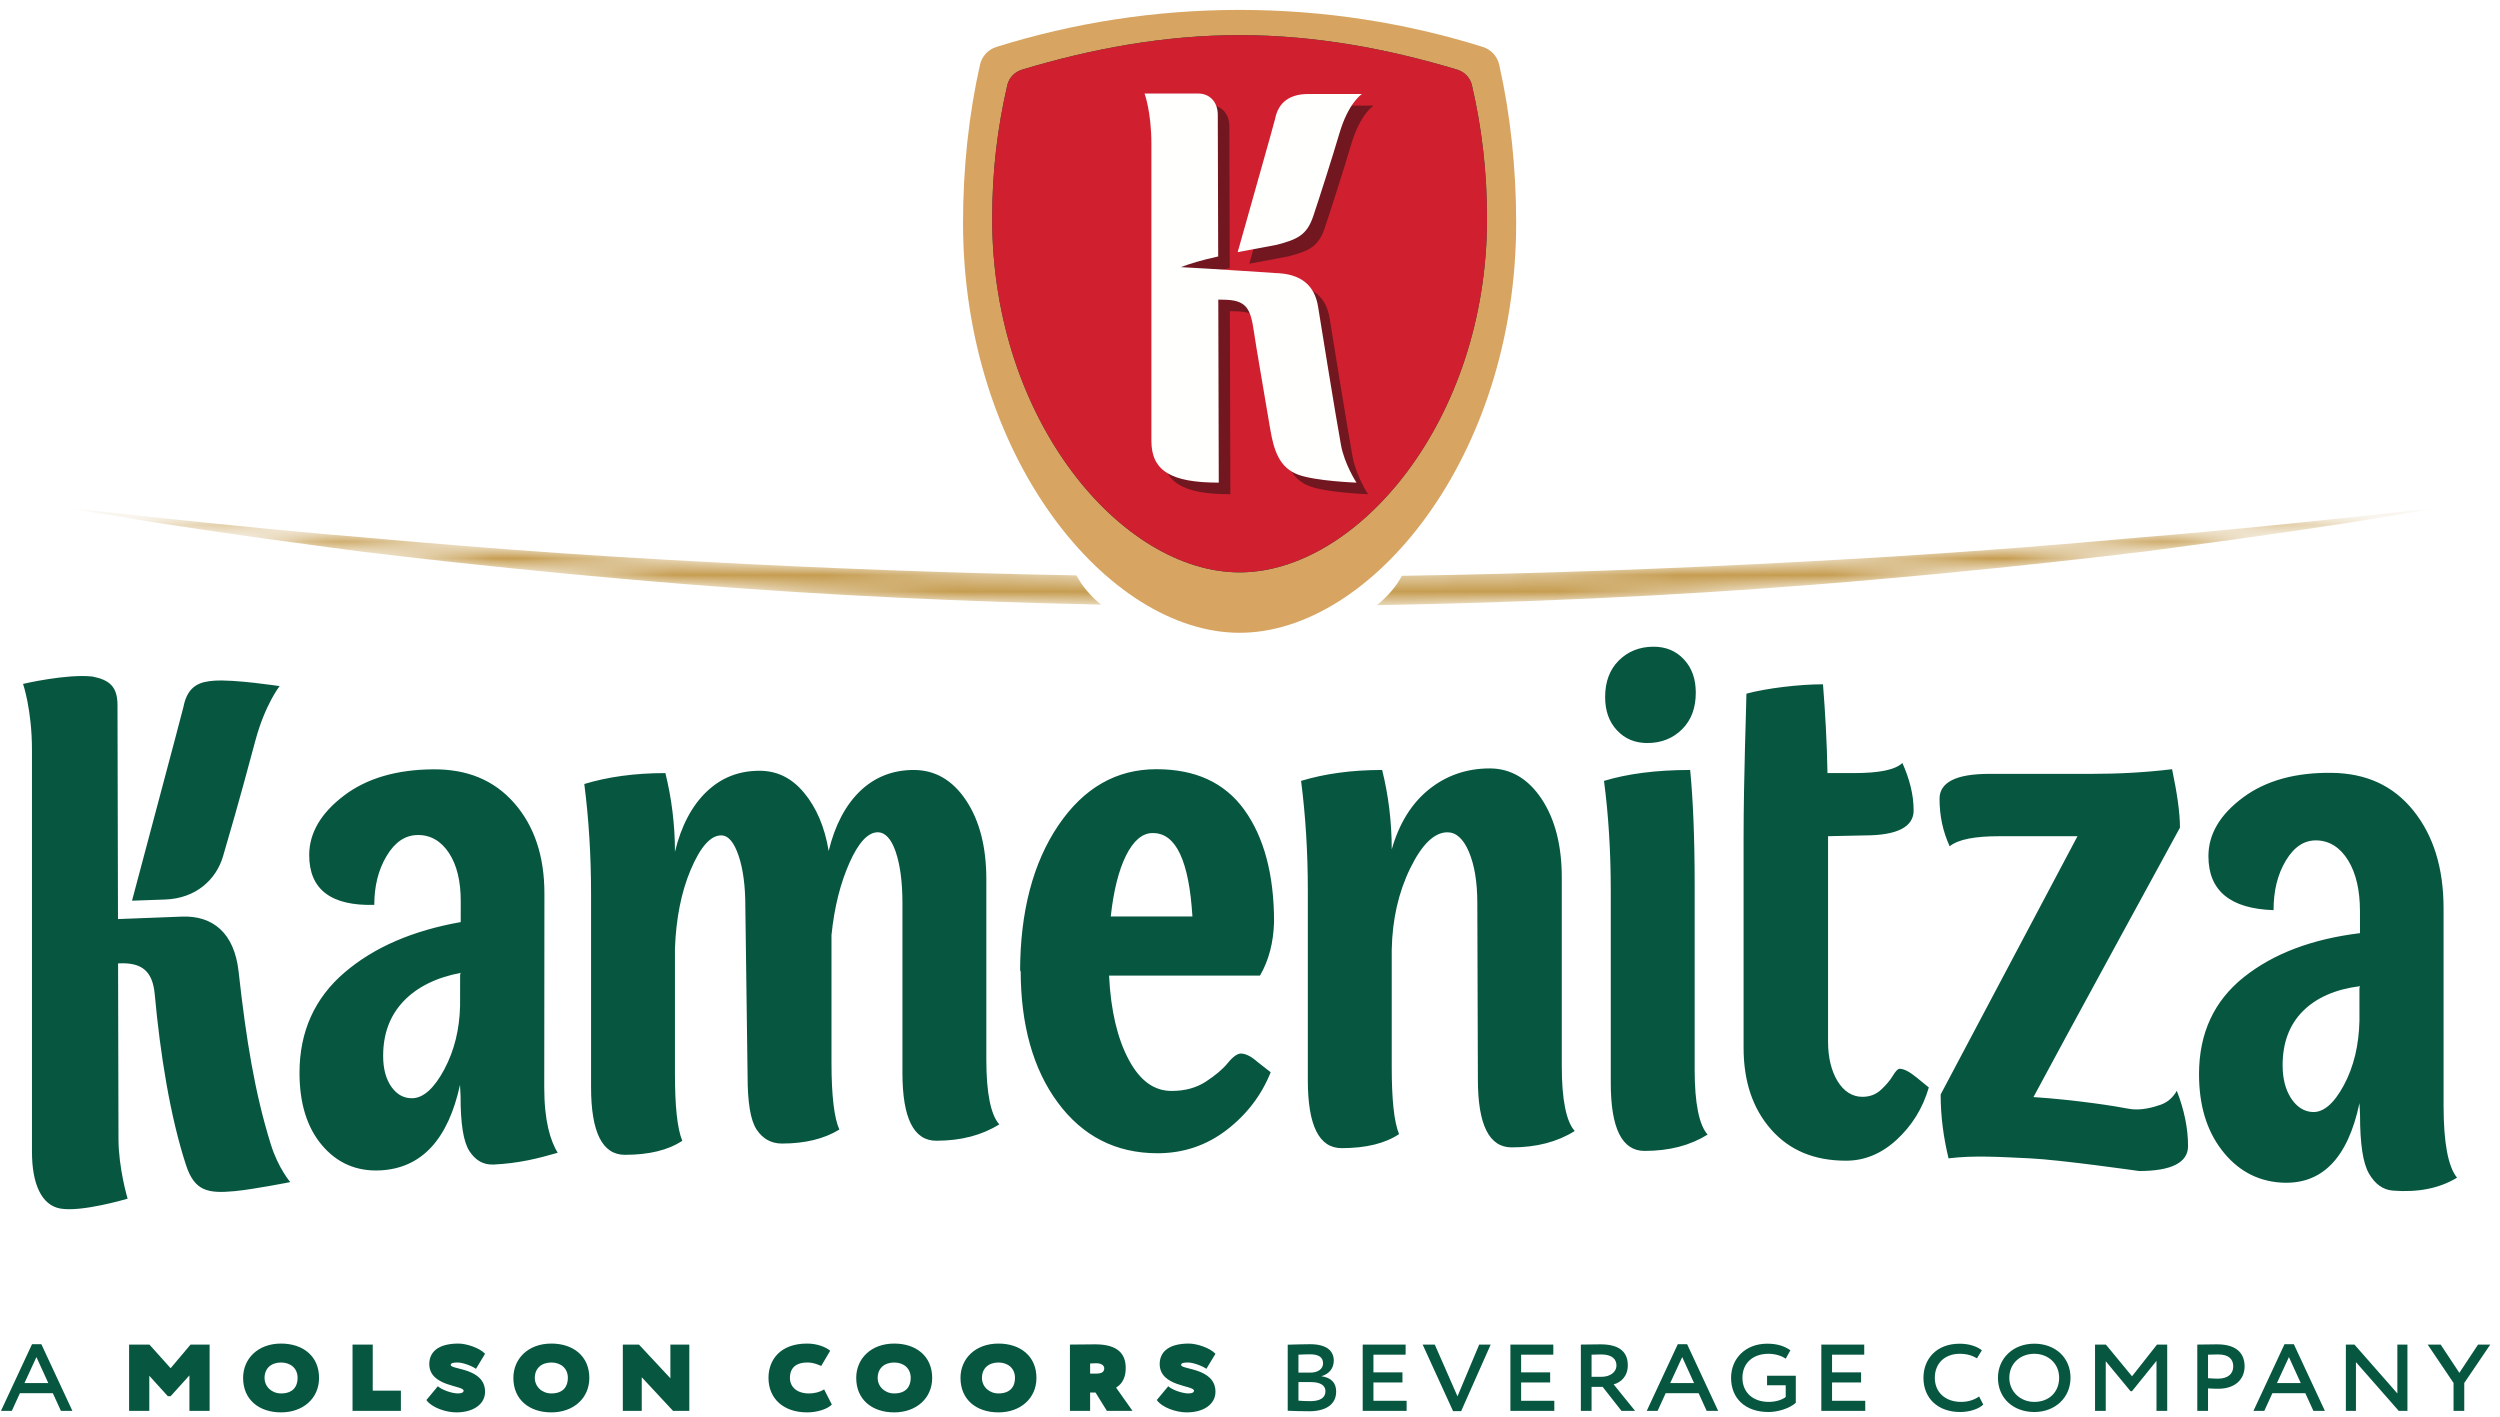
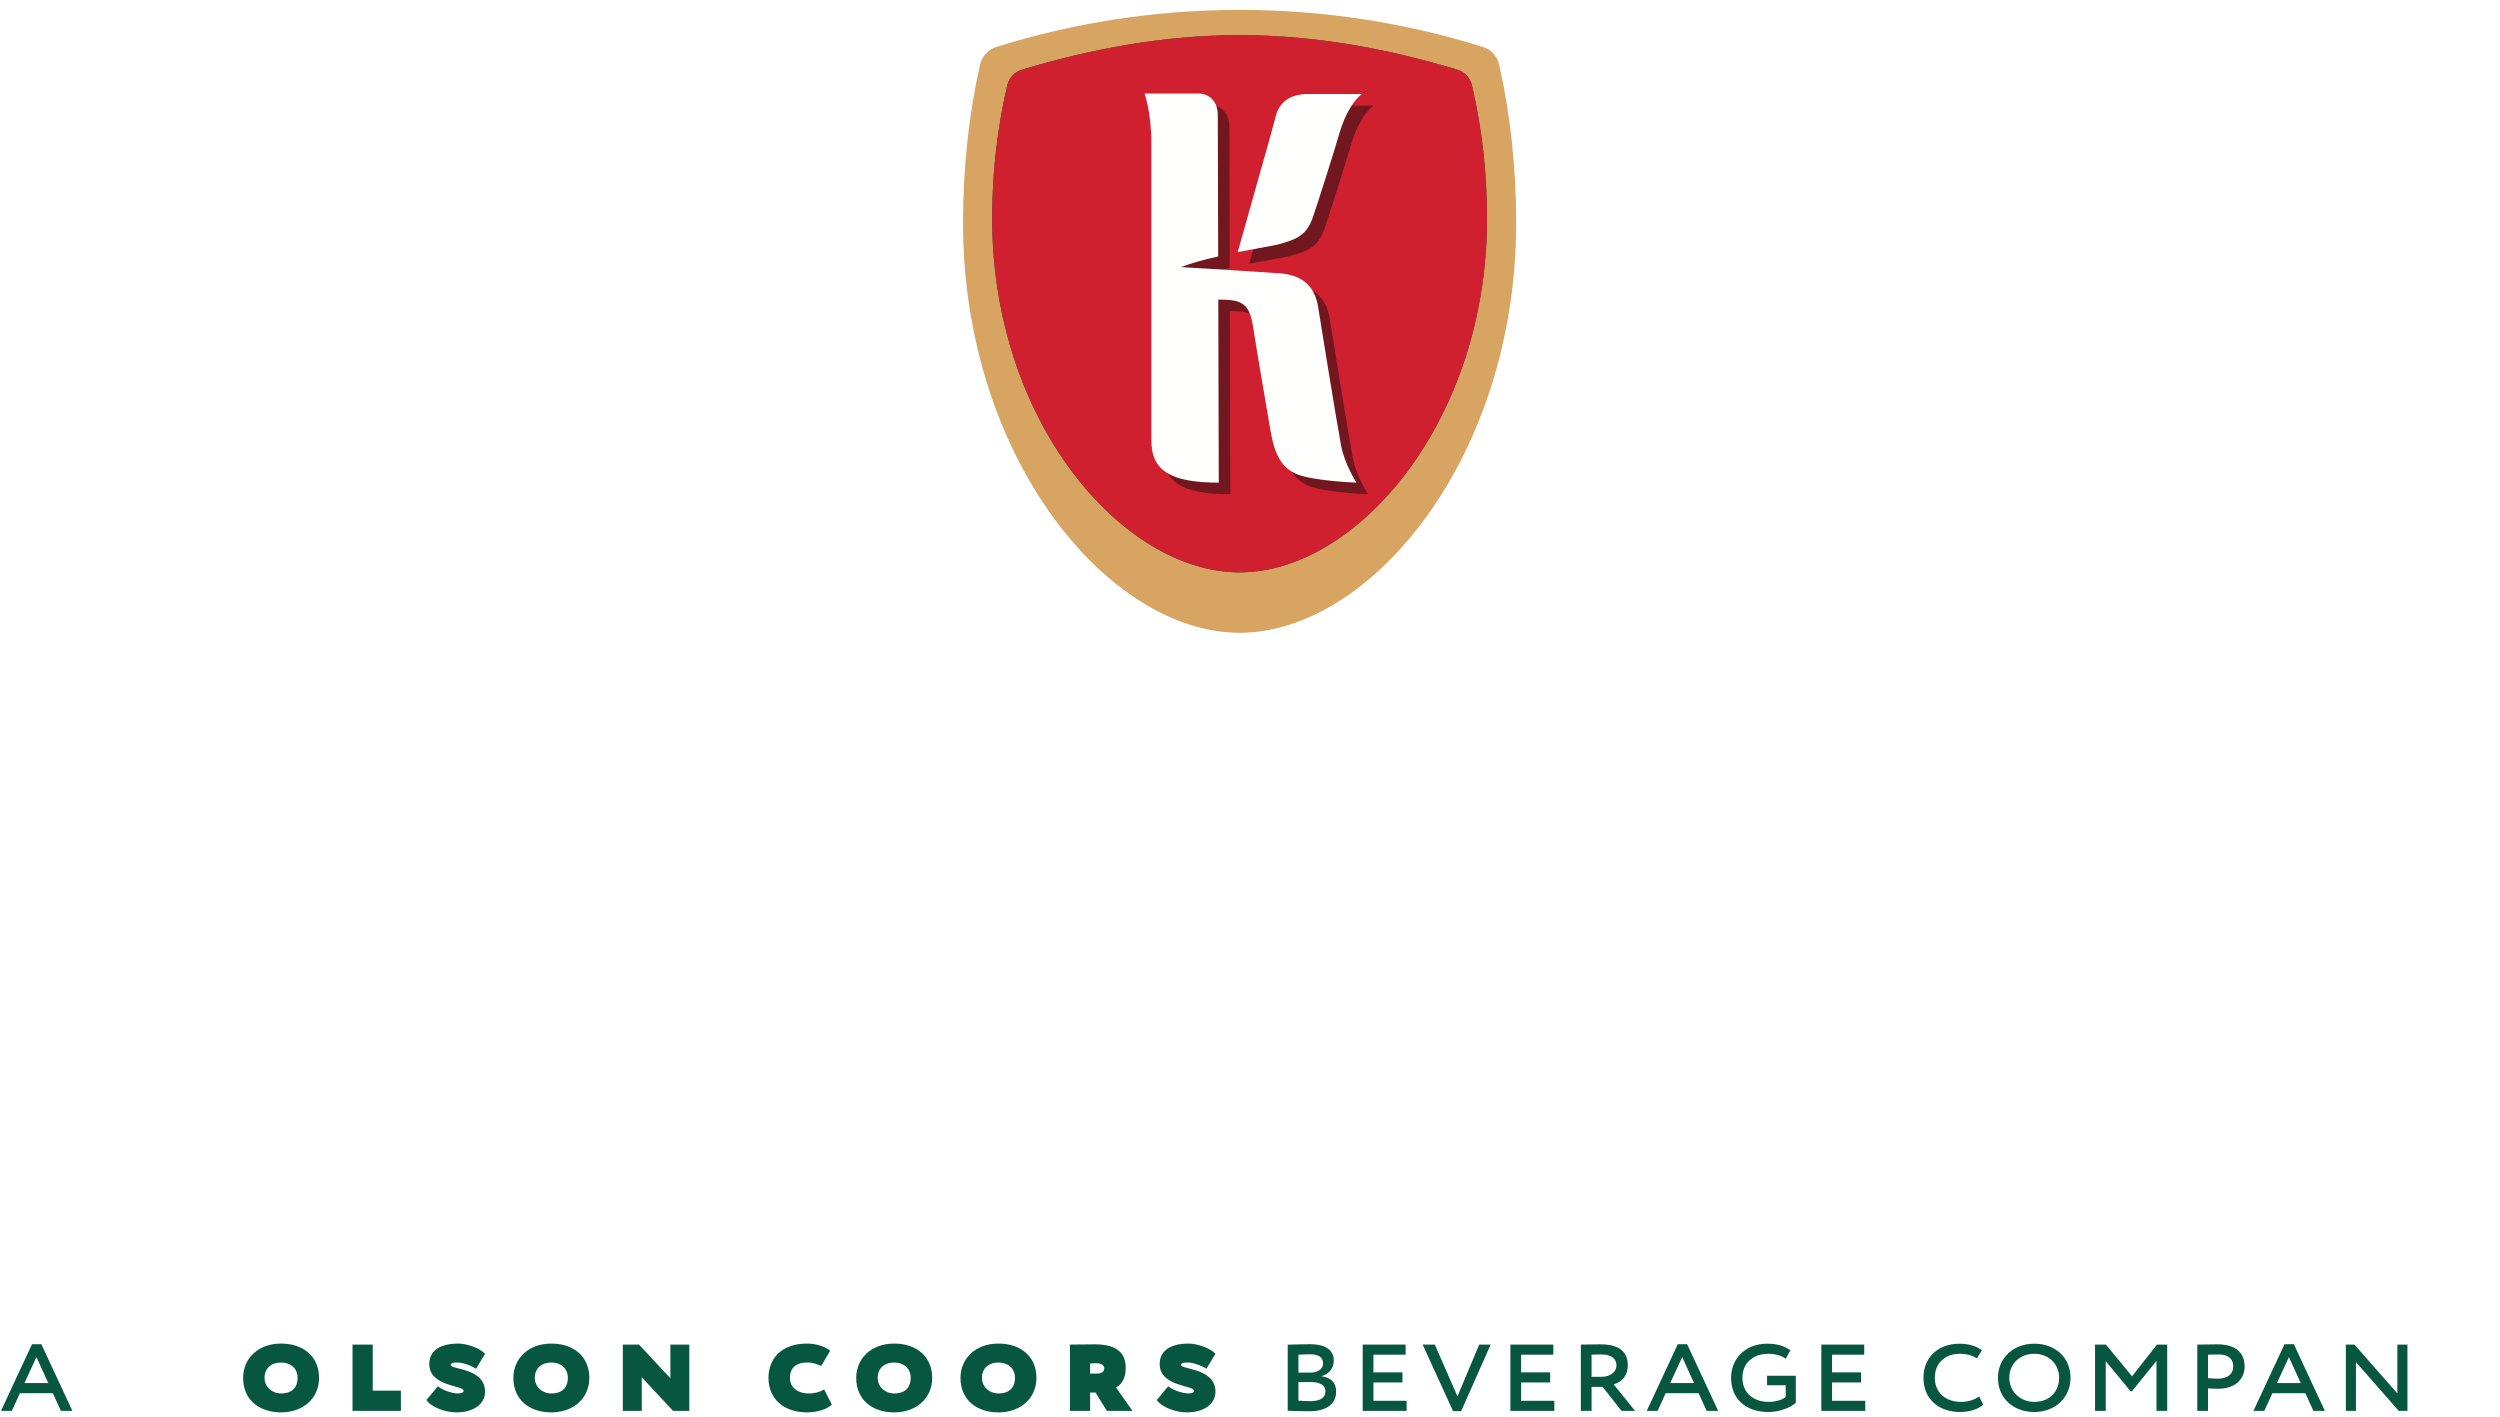
<svg xmlns="http://www.w3.org/2000/svg" width="150" height="85" viewBox="0 0 150 85" fill="none">
  <mask id="mask0" maskUnits="userSpaceOnUse" x="4" y="30" width="143" height="7">
-     <path d="M128.533 32.236C122.613 32.777 116.689 33.223 110.759 33.557C98.9 34.235 87.031 34.63 75.159 34.61C63.286 34.632 51.413 34.236 39.555 33.561C33.627 33.226 27.7 32.778 21.781 32.24C15.856 31.758 9.945 31.111 4.031 30.475C9.895 31.507 15.792 32.325 21.697 33.098C27.608 33.815 33.533 34.412 39.467 34.913C51.336 35.913 63.248 36.357 75.159 36.379C87.068 36.359 98.978 35.915 110.848 34.917C116.781 34.416 122.708 33.815 128.617 33.1C134.522 32.325 140.421 31.509 146.286 30.475C140.369 31.111 134.459 31.755 128.533 32.236Z" fill="white" />
-   </mask>
+     </mask>
  <g mask="url(#mask0)">
    <path fill-rule="evenodd" clip-rule="evenodd" d="M146.286 30.475L144.33 30.812C139.762 31.58 135.176 32.229 130.585 32.84L128.617 33.1L126.4 33.362C121.966 33.877 117.521 34.33 113.073 34.724L110.848 34.917L108.869 35.078C100.133 35.768 91.376 36.161 82.615 36.31C83.266 35.78 83.776 35.187 84.113 34.548C92.11 34.427 100.105 34.132 108.096 33.705L110.759 33.557L113.3 33.407C118.382 33.094 123.459 32.7 128.533 32.236C133.612 31.824 138.68 31.292 143.751 30.747L146.286 30.475ZM4.031 30.475L6.565 30.748C10.91 31.215 15.255 31.674 19.605 32.056L21.781 32.24L24.318 32.465C28.547 32.831 32.78 33.148 37.015 33.41L39.555 33.561L41.927 33.692C49.477 34.098 57.032 34.386 64.589 34.523C64.919 35.157 65.421 35.749 66.061 36.277C57.868 36.108 49.679 35.724 41.509 35.08L39.467 34.913L37.242 34.721C32.793 34.326 28.35 33.876 23.914 33.361L21.697 33.098L19.729 32.838C14.482 32.141 9.243 31.393 4.031 30.475Z" fill="#C69D51" />
  </g>
-   <path fill-rule="evenodd" clip-rule="evenodd" d="M44.72 54.378C44.72 53.163 44.585 52.135 44.315 51.34C44.044 50.545 43.707 50.124 43.268 50.124C42.626 50.124 42.018 50.826 41.444 52.181C40.869 53.537 40.564 55.127 40.497 56.902V64.428C40.497 66.344 40.632 67.7 40.936 68.448C40.092 69.009 38.943 69.289 37.491 69.289C36.139 69.289 35.463 67.933 35.463 65.222V53.63C35.463 51.34 35.328 49.143 35.058 47.04C36.443 46.619 38.065 46.385 39.923 46.385C40.295 47.881 40.497 49.47 40.497 51.106C40.869 49.563 41.511 48.348 42.389 47.507C43.268 46.666 44.315 46.246 45.565 46.246C46.612 46.246 47.491 46.666 48.234 47.554C48.977 48.442 49.483 49.611 49.721 51.059C50.092 49.517 50.734 48.302 51.612 47.46C52.491 46.619 53.572 46.198 54.822 46.198C56.106 46.198 57.153 46.806 57.964 48.021C58.774 49.236 59.18 50.826 59.18 52.742V63.583C59.18 65.593 59.45 66.901 59.957 67.462C58.91 68.117 57.66 68.444 56.174 68.444C54.822 68.444 54.146 67.088 54.146 64.377V54.191C54.146 52.929 54.011 51.901 53.741 51.106C53.47 50.311 53.099 49.937 52.66 49.937C52.086 49.937 51.511 50.545 50.971 51.761C50.43 52.976 50.058 54.425 49.889 56.107V63.752C49.889 65.762 50.058 67.117 50.363 67.772C49.45 68.332 48.301 68.613 46.917 68.613C46.274 68.613 45.767 68.332 45.396 67.772C45.025 67.211 44.855 66.136 44.855 64.546L44.72 54.378ZM69.146 49.984C68.538 49.984 67.997 50.452 67.558 51.34C67.119 52.228 66.815 53.444 66.645 54.986H71.545C71.342 51.667 70.565 49.984 69.18 49.984H69.146ZM61.206 58.305C61.206 54.705 61.983 51.761 63.504 49.517C65.024 47.273 66.983 46.152 69.382 46.152C71.713 46.152 73.47 46.946 74.653 48.582C75.835 50.218 76.444 52.462 76.444 55.313C76.41 56.528 76.139 57.604 75.599 58.538H66.544C66.645 60.642 67.051 62.325 67.727 63.586C68.402 64.849 69.248 65.456 70.295 65.456C71.106 65.456 71.781 65.269 72.355 64.895C72.93 64.52 73.369 64.147 73.673 63.774C73.977 63.399 74.247 63.213 74.45 63.213C74.754 63.213 75.092 63.399 75.463 63.727L76.241 64.334C75.7 65.69 74.822 66.858 73.605 67.794C72.389 68.728 71.004 69.195 69.45 69.195C66.95 69.195 64.957 68.167 63.47 66.157C61.983 64.147 61.24 61.483 61.24 58.211L61.206 58.305ZM88.639 54.191C88.639 52.929 88.47 51.901 88.132 51.106C87.795 50.311 87.355 49.938 86.849 49.938C86.072 49.938 85.328 50.638 84.618 52.087C83.909 53.537 83.537 55.173 83.504 56.995V64.028C83.504 65.945 83.639 67.3 83.943 68.048C83.099 68.609 81.95 68.889 80.497 68.889C79.145 68.889 78.47 67.533 78.47 64.823V53.443C78.47 51.153 78.335 48.956 78.065 46.853C79.45 46.432 81.071 46.198 82.929 46.198C83.301 47.694 83.504 49.283 83.504 50.965C83.943 49.423 84.686 48.209 85.734 47.366C86.781 46.526 87.997 46.105 89.382 46.105C90.632 46.105 91.679 46.712 92.491 47.927C93.301 49.143 93.707 50.732 93.707 52.648V63.981C93.707 65.991 93.977 67.3 94.484 67.861C93.436 68.516 92.187 68.843 90.7 68.843C89.348 68.843 88.673 67.487 88.673 64.776L88.639 54.191ZM97.119 39.639C97.659 39.093 98.369 38.802 99.213 38.802C99.957 38.802 100.565 39.057 101.037 39.566C101.511 40.075 101.747 40.729 101.747 41.565C101.747 42.473 101.477 43.2 100.936 43.745C100.396 44.291 99.686 44.582 98.842 44.582C98.098 44.582 97.49 44.327 97.017 43.818C96.544 43.31 96.308 42.655 96.308 41.819C96.308 40.91 96.578 40.184 97.119 39.639ZM96.646 53.443C96.646 51.106 96.511 48.909 96.24 46.853C97.626 46.432 99.349 46.198 101.41 46.198C101.578 47.928 101.68 50.218 101.68 53.069V64.194C101.68 66.204 101.95 67.513 102.457 68.074C101.41 68.728 100.159 69.055 98.672 69.055C97.321 69.055 96.646 67.699 96.646 64.988V53.443ZM109.683 50.172V62.491C109.683 63.472 109.886 64.267 110.257 64.874C110.629 65.481 111.136 65.809 111.744 65.809C112.183 65.809 112.555 65.669 112.859 65.388C113.163 65.108 113.399 64.827 113.568 64.547C113.737 64.267 113.872 64.126 113.974 64.126C114.244 64.126 114.582 64.313 114.987 64.641L115.73 65.248C115.359 66.51 114.717 67.539 113.805 68.38C112.893 69.221 111.879 69.642 110.764 69.642C108.872 69.642 107.385 69.034 106.27 67.773C105.156 66.51 104.615 64.874 104.615 62.864V50.358C104.615 46.584 104.785 42.227 104.785 41.619C106.001 41.292 107.959 41.057 109.379 41.057C109.514 42.739 109.615 44.516 109.649 46.385H111.237C112.723 46.385 113.703 46.199 114.143 45.778C114.582 46.76 114.818 47.694 114.818 48.629C114.818 49.611 113.838 50.125 111.879 50.125L109.683 50.172ZM121.797 69.501C119.98 69.416 118.433 69.313 116.912 69.501C116.608 68.238 116.439 66.977 116.439 65.668L124.649 50.172H119.987C118.5 50.172 117.487 50.359 116.98 50.779C116.575 49.89 116.372 48.956 116.372 47.928C116.372 46.946 117.351 46.432 119.345 46.432H125.46C127.183 46.432 128.805 46.339 130.325 46.152C130.629 47.6 130.798 48.769 130.798 49.657C130.798 49.657 123.402 63.202 122.008 65.824C124.543 65.992 126.976 66.375 127.702 66.522C128.429 66.669 129.222 66.428 129.628 66.288C130.034 66.148 130.371 65.867 130.608 65.447C131.047 66.568 131.283 67.69 131.283 68.765C131.283 69.747 130.304 70.261 128.345 70.261C128.345 70.261 123.613 69.585 121.797 69.501ZM13.384 51.37C13.792 49.968 14.257 48.418 15.321 44.441C15.901 42.275 16.777 41.167 16.777 41.167C16.776 41.168 14.025 40.745 12.815 40.844C12.078 40.905 11.265 41.07 11.006 42.416C10.932 42.766 7.92 54.015 7.921 54.042C7.92 54.042 8.807 54.01 9.914 53.971C11.759 53.905 12.977 52.771 13.384 51.37ZM16.245 68.649C15.287 65.562 14.774 62.413 14.315 58.287C14.058 55.971 12.765 54.929 10.92 54.996C10.023 55.028 8.454 55.09 7.079 55.144C7.064 48.703 7.05 42.714 7.05 42.311C7.05 41.17 6.541 40.794 5.555 40.593C4.02 40.417 1.383 41.032 1.383 41.034C1.383 41.034 1.919 42.593 1.918 44.998C1.918 51.631 1.919 63.261 1.918 69.104C1.918 71.063 2.504 72.309 3.612 72.512C4.906 72.746 7.658 71.917 7.657 71.921C7.657 71.921 7.112 70.097 7.109 68.335C7.103 65.741 7.094 61.821 7.085 57.805C7.104 57.803 7.126 57.803 7.145 57.802C8.547 57.737 9.158 58.298 9.284 59.658C9.609 63.217 10.206 66.978 11.159 69.9C11.672 71.471 12.473 71.622 14.091 71.468C15.208 71.362 17.416 70.926 17.416 70.926C17.416 70.926 16.689 70.083 16.245 68.649ZM27.641 58.371C26.159 58.657 25.013 59.228 24.204 60.083C23.394 60.939 22.99 62.027 22.989 63.344C22.987 64.123 23.156 64.749 23.492 65.221C23.828 65.692 24.265 65.915 24.772 65.892C25.412 65.863 26.051 65.3 26.659 64.162C27.266 63.022 27.57 61.757 27.605 60.353C27.606 59.725 27.607 59.097 27.608 58.469C27.618 58.436 27.63 58.403 27.641 58.371ZM27.601 65.09C26.89 68.357 25.306 70.084 22.848 70.221C21.4 70.302 20.222 69.784 19.314 68.707C18.406 67.629 17.969 66.175 17.97 64.353C17.973 61.892 18.882 59.883 20.668 58.354C22.453 56.823 24.781 55.833 27.643 55.325C27.644 54.907 27.644 54.488 27.644 54.07C27.645 52.861 27.41 51.9 26.94 51.182C26.469 50.465 25.829 50.088 25.054 50.101C24.314 50.114 23.706 50.512 23.201 51.351C22.696 52.19 22.458 53.171 22.457 54.293C19.863 54.362 18.55 53.368 18.552 51.301C18.554 49.974 19.261 48.779 20.643 47.732C22.025 46.685 23.811 46.18 25.967 46.16C28.022 46.139 29.639 46.802 30.851 48.181C32.062 49.56 32.667 51.372 32.665 53.624C32.661 57.331 32.658 61.515 32.655 65.222C32.653 67.284 33.025 68.44 33.46 69.167C32.259 69.512 31.134 69.799 29.618 69.872C29.012 69.901 28.54 69.635 28.17 69.074C27.8 68.513 27.632 67.409 27.634 65.765C27.623 65.54 27.613 65.315 27.601 65.09ZM141.6 59.17C140.119 59.358 138.975 59.861 138.167 60.675C137.36 61.49 136.957 62.569 136.957 63.917C136.957 64.717 137.127 65.375 137.463 65.895C137.8 66.414 138.236 66.691 138.742 66.721C139.382 66.76 140.02 66.247 140.626 65.123C141.231 63.999 141.534 62.703 141.567 61.239C141.567 60.583 141.566 59.927 141.566 59.271C141.578 59.237 141.588 59.204 141.6 59.17ZM141.568 66.188C140.863 69.531 139.283 71.123 136.826 70.953C135.379 70.853 134.201 70.179 133.291 68.984C132.381 67.79 131.943 66.285 131.941 64.456C131.94 61.986 132.847 60.051 134.631 58.628C136.414 57.208 138.738 56.339 141.599 55.989C141.599 55.551 141.598 55.113 141.598 54.676C141.597 53.414 141.362 52.397 140.891 51.627C140.419 50.859 139.778 50.441 139.004 50.424C138.263 50.407 137.657 50.795 137.153 51.632C136.648 52.469 136.412 53.46 136.414 54.609C133.821 54.525 132.506 53.448 132.505 51.372C132.505 50.036 133.211 48.864 134.59 47.843C135.971 46.821 137.756 46.342 139.911 46.371C141.967 46.398 143.584 47.127 144.796 48.627C146.008 50.127 146.614 52.09 146.614 54.492C146.614 58.446 146.615 62.4 146.615 66.354C146.616 68.553 146.884 70.004 147.423 70.66C146.378 71.297 145.103 71.553 143.589 71.438C142.984 71.393 142.511 71.054 142.142 70.421C141.772 69.787 141.602 68.615 141.602 66.897C141.591 66.661 141.58 66.424 141.568 66.188Z" fill="#075740" />
  <path fill-rule="evenodd" clip-rule="evenodd" d="M1.467 82.985H2.897L2.186 81.425L1.467 82.985ZM1.921 80.652H2.481L4.344 84.653H3.655L3.17 83.592H1.194L0.709 84.653H0.058L1.921 80.652Z" fill="#075740" />
-   <path fill-rule="evenodd" clip-rule="evenodd" d="M7.746 80.675H8.965L10.237 82.092L11.434 80.675H12.577V84.652H11.365V82.523L10.237 83.773H10.07L8.958 82.546V84.652H7.746V80.675Z" fill="#075740" />
  <path fill-rule="evenodd" clip-rule="evenodd" d="M16.864 83.606C17.576 83.606 17.856 83.19 17.856 82.675C17.856 82.091 17.425 81.751 16.864 81.751C16.282 81.751 15.873 82.091 15.873 82.675C15.873 83.206 16.312 83.606 16.864 83.606ZM16.864 80.614C18.182 80.614 19.144 81.372 19.144 82.675C19.144 83.903 18.182 84.743 16.864 84.743C15.548 84.743 14.586 83.985 14.586 82.675C14.586 81.523 15.471 80.614 16.864 80.614Z" fill="#075740" />
  <path fill-rule="evenodd" clip-rule="evenodd" d="M21.152 80.675H22.364V83.439H24.053V84.652H21.152V80.675Z" fill="#075740" />
  <path fill-rule="evenodd" clip-rule="evenodd" d="M25.757 81.841C25.757 81.197 26.196 80.614 27.506 80.614C27.998 80.614 28.785 80.879 29.104 81.228L28.559 82.129C28.249 81.917 27.726 81.75 27.46 81.75C27.188 81.75 27.044 81.781 27.044 81.902C27.044 82.182 29.104 82.069 29.104 83.508C29.104 84.236 28.422 84.743 27.385 84.743C26.756 84.743 25.909 84.463 25.583 84.001L26.272 83.175C26.507 83.394 27.12 83.606 27.476 83.606C27.718 83.606 27.816 83.538 27.816 83.44C27.816 83.115 25.757 83.205 25.757 81.841ZM33.081 83.606C33.793 83.606 34.072 83.19 34.072 82.675C34.072 82.091 33.641 81.751 33.081 81.751C32.498 81.751 32.089 82.091 32.089 82.675C32.089 83.206 32.528 83.606 33.081 83.606ZM33.081 80.614C34.398 80.614 35.36 81.372 35.36 82.675C35.36 83.903 34.398 84.743 33.081 84.743C31.764 84.743 30.802 83.985 30.802 82.675C30.802 81.523 31.687 80.614 33.081 80.614Z" fill="#075740" />
  <path fill-rule="evenodd" clip-rule="evenodd" d="M40.382 84.652L38.505 82.636V84.652H37.369V80.675H38.338L40.223 82.697V80.675H41.359V84.652H40.382Z" fill="#075740" />
  <path fill-rule="evenodd" clip-rule="evenodd" d="M49.91 84.273C49.653 84.539 49.054 84.743 48.425 84.743C47.01 84.743 46.109 83.918 46.109 82.674C46.109 81.599 46.805 80.614 48.425 80.614C49.039 80.614 49.554 80.826 49.811 81.045L49.274 81.956C49.046 81.871 48.834 81.75 48.425 81.75C47.843 81.75 47.396 82.008 47.396 82.674C47.396 83.213 47.812 83.607 48.539 83.607C48.82 83.607 49.153 83.546 49.448 83.364L49.91 84.273ZM53.652 83.606C54.364 83.606 54.643 83.19 54.643 82.675C54.643 82.091 54.212 81.751 53.652 81.751C53.069 81.751 52.661 82.091 52.661 82.675C52.661 83.206 53.099 83.606 53.652 83.606ZM53.652 80.614C54.969 80.614 55.931 81.372 55.931 82.675C55.931 83.903 54.969 84.743 53.652 84.743C52.335 84.743 51.373 83.985 51.373 82.675C51.373 81.523 52.259 80.614 53.652 80.614ZM59.908 83.606C60.62 83.606 60.9 83.19 60.9 82.675C60.9 82.091 60.468 81.751 59.908 81.751C59.325 81.751 58.917 82.091 58.917 82.675C58.917 83.206 59.356 83.606 59.908 83.606ZM59.908 80.614C61.225 80.614 62.187 81.372 62.187 82.675C62.187 83.903 61.225 84.743 59.908 84.743C58.591 84.743 57.629 83.985 57.629 82.675C57.629 81.523 58.515 80.614 59.908 80.614ZM65.407 81.811V82.417H65.755C66.081 82.417 66.255 82.333 66.255 82.092C66.255 82.001 66.171 81.796 65.786 81.796C65.627 81.796 65.483 81.804 65.407 81.811ZM64.196 84.653V80.675C64.446 80.675 65.18 80.66 65.71 80.66C67.08 80.66 67.543 81.243 67.543 82.076C67.543 82.902 67.118 83.152 66.966 83.258L67.951 84.653H66.414L65.733 83.554H65.407V84.653H64.196ZM69.581 81.841C69.581 81.197 70.02 80.614 71.33 80.614C71.822 80.614 72.609 80.879 72.928 81.228L72.383 82.129C72.073 81.917 71.549 81.75 71.284 81.75C71.011 81.75 70.868 81.781 70.868 81.902C70.868 82.182 72.928 82.069 72.928 83.508C72.928 84.236 72.246 84.743 71.209 84.743C70.58 84.743 69.732 84.463 69.407 84.001L70.096 83.175C70.331 83.394 70.944 83.606 71.299 83.606C71.542 83.606 71.64 83.538 71.64 83.44C71.64 83.115 69.581 83.205 69.581 81.841ZM77.907 82.925V84.039C78.028 84.054 78.376 84.069 78.611 84.069C79.194 84.069 79.527 83.88 79.527 83.471C79.527 83.115 79.209 82.925 78.648 82.925H77.907ZM77.907 81.281V82.356H78.634C79.042 82.356 79.383 82.159 79.383 81.804C79.383 81.448 79.14 81.258 78.596 81.258C78.391 81.258 78.05 81.273 77.907 81.281ZM77.263 80.683C77.506 80.675 78.179 80.652 78.603 80.652C79.648 80.652 80.027 81.091 80.027 81.637C80.027 82.114 79.724 82.448 79.293 82.569V82.577C79.853 82.652 80.17 82.956 80.17 83.493C80.17 84.311 79.482 84.675 78.566 84.675C78.171 84.675 77.52 84.66 77.263 84.645V80.683Z" fill="#075740" />
  <path fill-rule="evenodd" clip-rule="evenodd" d="M81.762 80.675H84.337V81.281H82.406V82.342H84.147V82.948H82.406V84.047H84.397V84.652H81.762V80.675Z" fill="#075740" />
  <path fill-rule="evenodd" clip-rule="evenodd" d="M87.669 84.668H87.184L85.359 80.675H86.087L87.449 83.781L88.752 80.675H89.441L87.669 84.668Z" fill="#075740" />
  <path fill-rule="evenodd" clip-rule="evenodd" d="M90.624 80.675H93.199V81.281H91.267V82.342H93.009V82.948H91.267V84.047H93.259V84.652H90.624V80.675Z" fill="#075740" />
  <path fill-rule="evenodd" clip-rule="evenodd" d="M95.494 81.281V82.607H96.107C96.577 82.607 96.986 82.349 96.986 81.925C96.986 81.584 96.766 81.266 96.063 81.266C95.925 81.266 95.63 81.273 95.494 81.281ZM94.851 84.653V80.675C95.094 80.675 95.707 80.66 96.032 80.66C97.296 80.66 97.668 81.228 97.668 81.917C97.668 82.584 97.251 82.948 96.819 83.062L98.106 84.653H97.289L96.16 83.213H95.494V84.653H94.851ZM100.213 82.985H101.644L100.932 81.425L100.213 82.985ZM100.667 80.652H101.227L103.09 84.653H102.401L101.916 83.592H99.94L99.456 84.653H98.804L100.667 80.652ZM106.023 82.546H107.748V84.167C107.363 84.516 106.658 84.721 106.113 84.721C104.72 84.721 103.864 83.91 103.864 82.667C103.864 81.53 104.712 80.621 106.03 80.621C106.643 80.621 107.06 80.765 107.423 81.016L107.143 81.523C106.885 81.341 106.507 81.228 106.105 81.228C105.197 81.228 104.546 81.765 104.546 82.667C104.546 83.554 105.182 84.114 106.128 84.114C106.5 84.114 106.908 84.008 107.143 83.819V83.115H106.023V82.546Z" fill="#075740" />
  <path fill-rule="evenodd" clip-rule="evenodd" d="M109.28 80.675H111.854V81.281H109.923V82.342H111.665V82.948H109.923V84.047H111.915V84.652H109.28V80.675Z" fill="#075740" />
  <path fill-rule="evenodd" clip-rule="evenodd" d="M118.996 84.273C118.716 84.547 118.163 84.721 117.61 84.721C116.286 84.721 115.407 83.91 115.407 82.667C115.407 81.561 116.164 80.622 117.581 80.622C118.148 80.622 118.61 80.781 118.913 81.016L118.618 81.5C118.337 81.334 118.027 81.228 117.581 81.228C116.702 81.228 116.089 81.788 116.089 82.667C116.089 83.531 116.71 84.114 117.671 84.114C118.066 84.114 118.451 84.001 118.746 83.788L118.996 84.273ZM122.058 84.114C122.982 84.114 123.549 83.485 123.549 82.667C123.549 81.819 122.898 81.228 122.058 81.228C121.202 81.228 120.559 81.819 120.559 82.667C120.559 83.493 121.218 84.114 122.058 84.114ZM122.058 80.621C123.3 80.621 124.231 81.44 124.231 82.667C124.231 83.864 123.3 84.721 122.058 84.721C120.808 84.721 119.877 83.902 119.877 82.667C119.877 81.515 120.771 80.621 122.058 80.621Z" fill="#075740" />
  <path fill-rule="evenodd" clip-rule="evenodd" d="M125.702 80.675H126.353L127.921 82.577L129.42 80.675H130.033V84.652H129.389V81.652L127.921 83.47H127.83L126.345 81.674V84.652H125.702V80.675Z" fill="#075740" />
  <path fill-rule="evenodd" clip-rule="evenodd" d="M132.481 81.281V82.69C132.677 82.705 132.875 82.72 133.071 82.72C133.662 82.72 133.995 82.44 133.995 81.986C133.995 81.554 133.73 81.266 133.086 81.266C132.919 81.266 132.647 81.273 132.481 81.281ZM131.837 84.653V80.675C132.08 80.675 132.738 80.66 133.026 80.66C134.291 80.66 134.676 81.289 134.676 81.986C134.676 82.72 134.147 83.326 133.094 83.326C132.942 83.326 132.685 83.319 132.481 83.303V84.653H131.837ZM136.616 82.985H138.046L137.335 81.425L136.616 82.985ZM137.07 80.652H137.63L139.493 84.653H138.804L138.319 83.592H136.343L135.858 84.653H135.207L137.07 80.652Z" fill="#075740" />
  <path fill-rule="evenodd" clip-rule="evenodd" d="M143.924 84.652L141.357 81.728V84.652H140.752V80.675H141.267L143.841 83.606V80.675H144.446V84.652H143.924Z" fill="#075740" />
-   <path fill-rule="evenodd" clip-rule="evenodd" d="M147.856 82.978V84.652H147.213V82.978L145.66 80.675H146.44L147.561 82.372L148.682 80.675H149.416L147.856 82.978Z" fill="#075740" />
  <path fill-rule="evenodd" clip-rule="evenodd" d="M59.786 2.815C59.292 2.969 58.914 3.377 58.8 3.883C58.133 6.856 57.782 10.063 57.782 13.37C57.782 27.434 66.495 37.967 74.376 37.967C82.258 37.967 90.97 27.434 90.97 13.37C90.97 10.063 90.62 6.856 89.952 3.883C89.839 3.377 89.46 2.969 88.966 2.815C84.358 1.374 79.458 0.595 74.376 0.595C69.294 0.595 64.394 1.374 59.786 2.815Z" fill="#D7A461" />
  <path fill-rule="evenodd" clip-rule="evenodd" d="M61.324 4.179C60.882 4.312 60.543 4.665 60.441 5.1C59.845 7.664 59.53 10.273 59.53 13.126C59.53 25.257 67.326 34.342 74.376 34.342C81.427 34.342 89.221 25.257 89.221 13.126C89.221 10.273 88.908 7.664 88.311 5.1C88.209 4.665 87.87 4.312 87.428 4.179C83.306 2.936 78.923 2.108 74.376 2.108C69.829 2.108 65.446 2.936 61.324 4.179Z" fill="#075740" />
  <g filter="url(#filter0_i)">
    <path fill-rule="evenodd" clip-rule="evenodd" d="M61.324 4.179C60.882 4.312 60.543 4.665 60.441 5.1C59.845 7.664 59.53 10.273 59.53 13.126C59.53 25.257 67.326 34.342 74.376 34.342C81.427 34.342 89.221 25.257 89.221 13.126C89.221 10.273 88.908 7.664 88.311 5.1C88.209 4.665 87.87 4.312 87.428 4.179C83.306 2.936 78.923 2.108 74.376 2.108C69.829 2.108 65.446 2.936 61.324 4.179Z" fill="#D02030" />
  </g>
  <path fill-rule="evenodd" clip-rule="evenodd" d="M79.778 19.087C79.575 17.834 78.775 17.108 77.192 17.078C77.192 17.078 73.346 16.816 71.548 16.724C72.121 16.508 72.796 16.3 73.786 16.083C73.773 11.546 73.763 7.719 73.763 7.598C73.763 6.742 73.21 6.309 72.602 6.309H69.368C69.368 6.309 69.78 7.399 69.78 9.341V27.152C69.78 28.964 70.989 29.654 73.822 29.654C73.822 27.473 73.807 23.867 73.793 18.672C73.987 18.679 74.179 18.676 74.36 18.687C75.476 18.759 75.735 19.244 75.923 20.549C76.054 21.457 76.49 23.953 76.905 26.419C77.12 27.7 77.448 28.754 78.581 29.175C79.63 29.564 82.084 29.654 82.084 29.654C82.084 29.654 81.363 28.554 81.152 27.384C80.781 25.329 80.004 20.474 79.778 19.087ZM79.18 6.337C78.133 6.337 77.405 6.796 77.205 7.815C77.159 8.048 75.608 13.494 74.957 15.824L77.306 15.383C78.535 15.059 79.105 14.806 79.487 13.678C79.841 12.629 80.683 9.988 81.052 8.726C81.601 6.842 82.414 6.337 82.414 6.337H79.18Z" fill="#72171F" />
  <path fill-rule="evenodd" clip-rule="evenodd" d="M79.083 18.391C78.879 17.138 78.08 16.412 76.497 16.383C76.497 16.383 72.65 16.12 70.852 16.028C71.425 15.812 72.1 15.605 73.091 15.387C73.079 10.85 73.067 7.023 73.067 6.902C73.067 6.046 72.514 5.613 71.906 5.613H68.673C68.673 5.613 69.084 6.703 69.084 8.645V26.456C69.084 28.268 70.294 28.958 73.126 28.958C73.126 26.777 73.111 23.171 73.097 17.977C73.291 17.983 73.483 17.98 73.664 17.991C74.78 18.063 75.039 18.549 75.227 19.853C75.358 20.762 75.795 23.257 76.209 25.723C76.425 27.004 76.752 28.058 77.886 28.479C78.934 28.869 81.389 28.958 81.389 28.958C81.389 28.958 80.667 27.858 80.456 26.688C80.085 24.633 79.308 19.778 79.083 18.391ZM78.484 5.641C77.437 5.641 76.709 6.101 76.509 7.119C76.463 7.352 74.913 12.798 74.261 15.128L76.61 14.687C77.839 14.363 78.409 14.11 78.791 12.982C79.145 11.933 79.987 9.292 80.356 8.03C80.906 6.146 81.718 5.641 81.718 5.641H78.484Z" fill="#FFFFFE" />
  <defs>
    <filter id="filter0_i" x="59.53" y="2.108" width="29.691" height="32.235" filterUnits="userSpaceOnUse" color-interpolation-filters="sRGB" />
  </defs>
</svg>